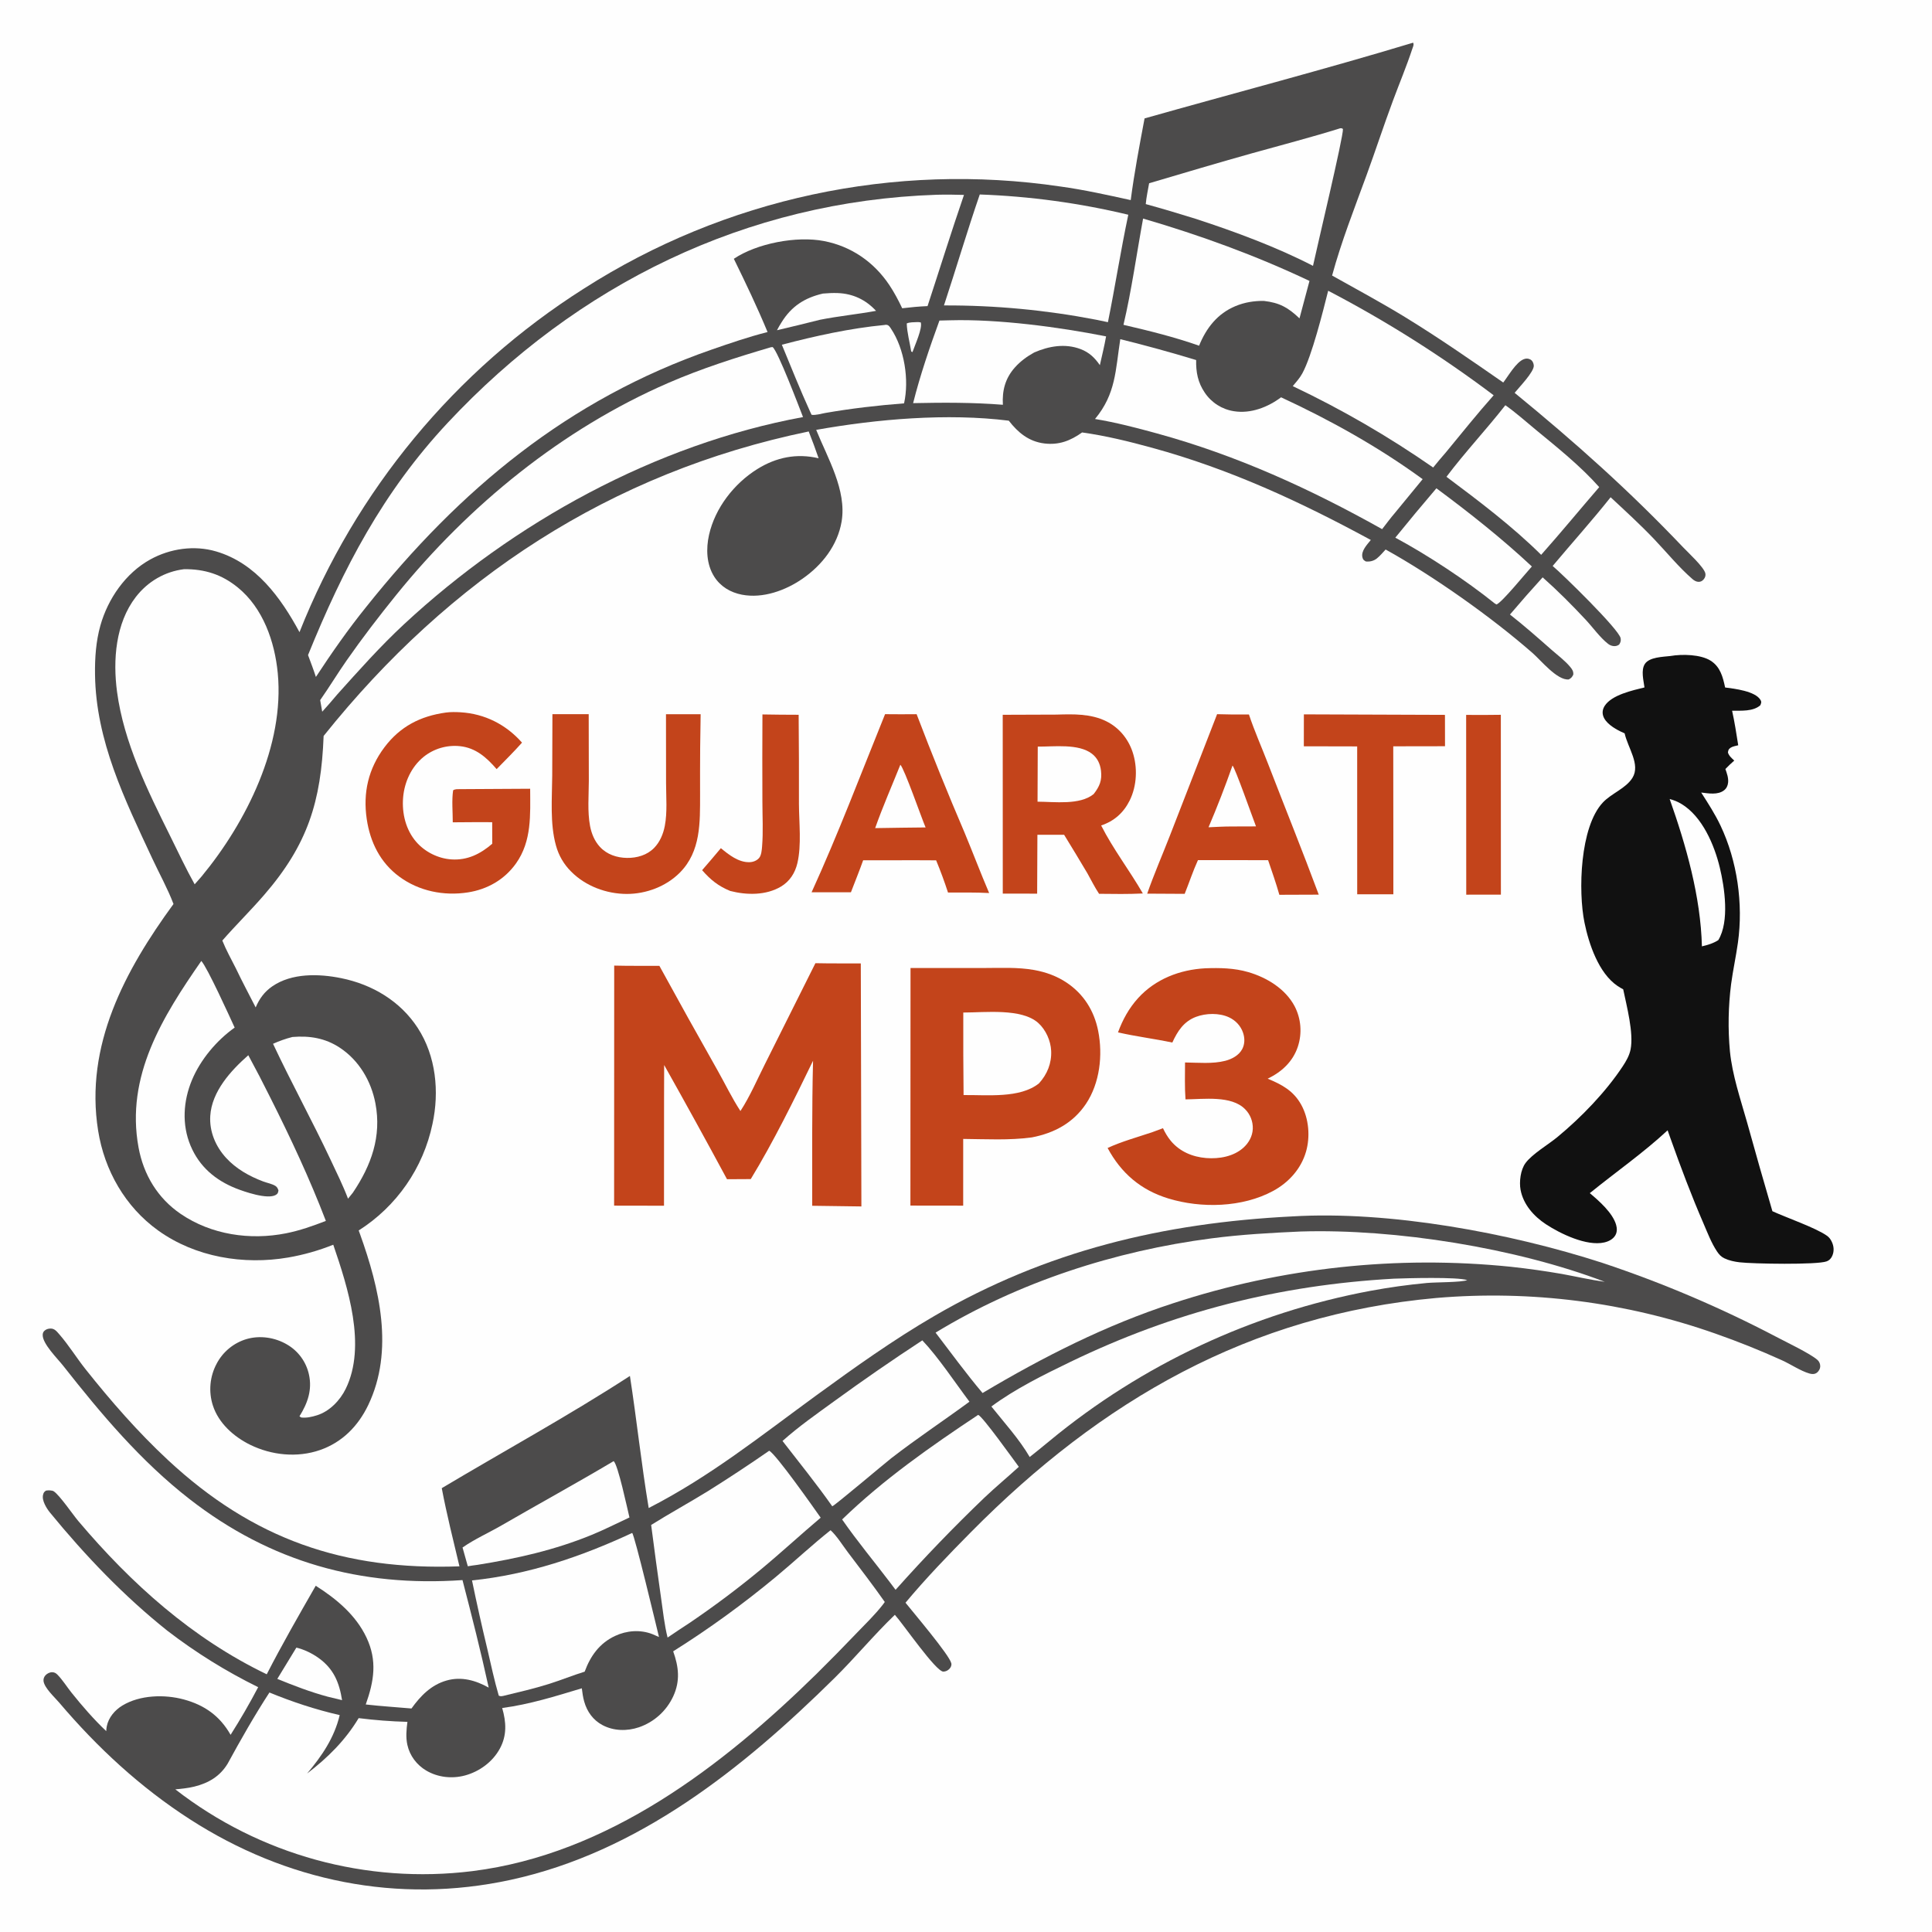
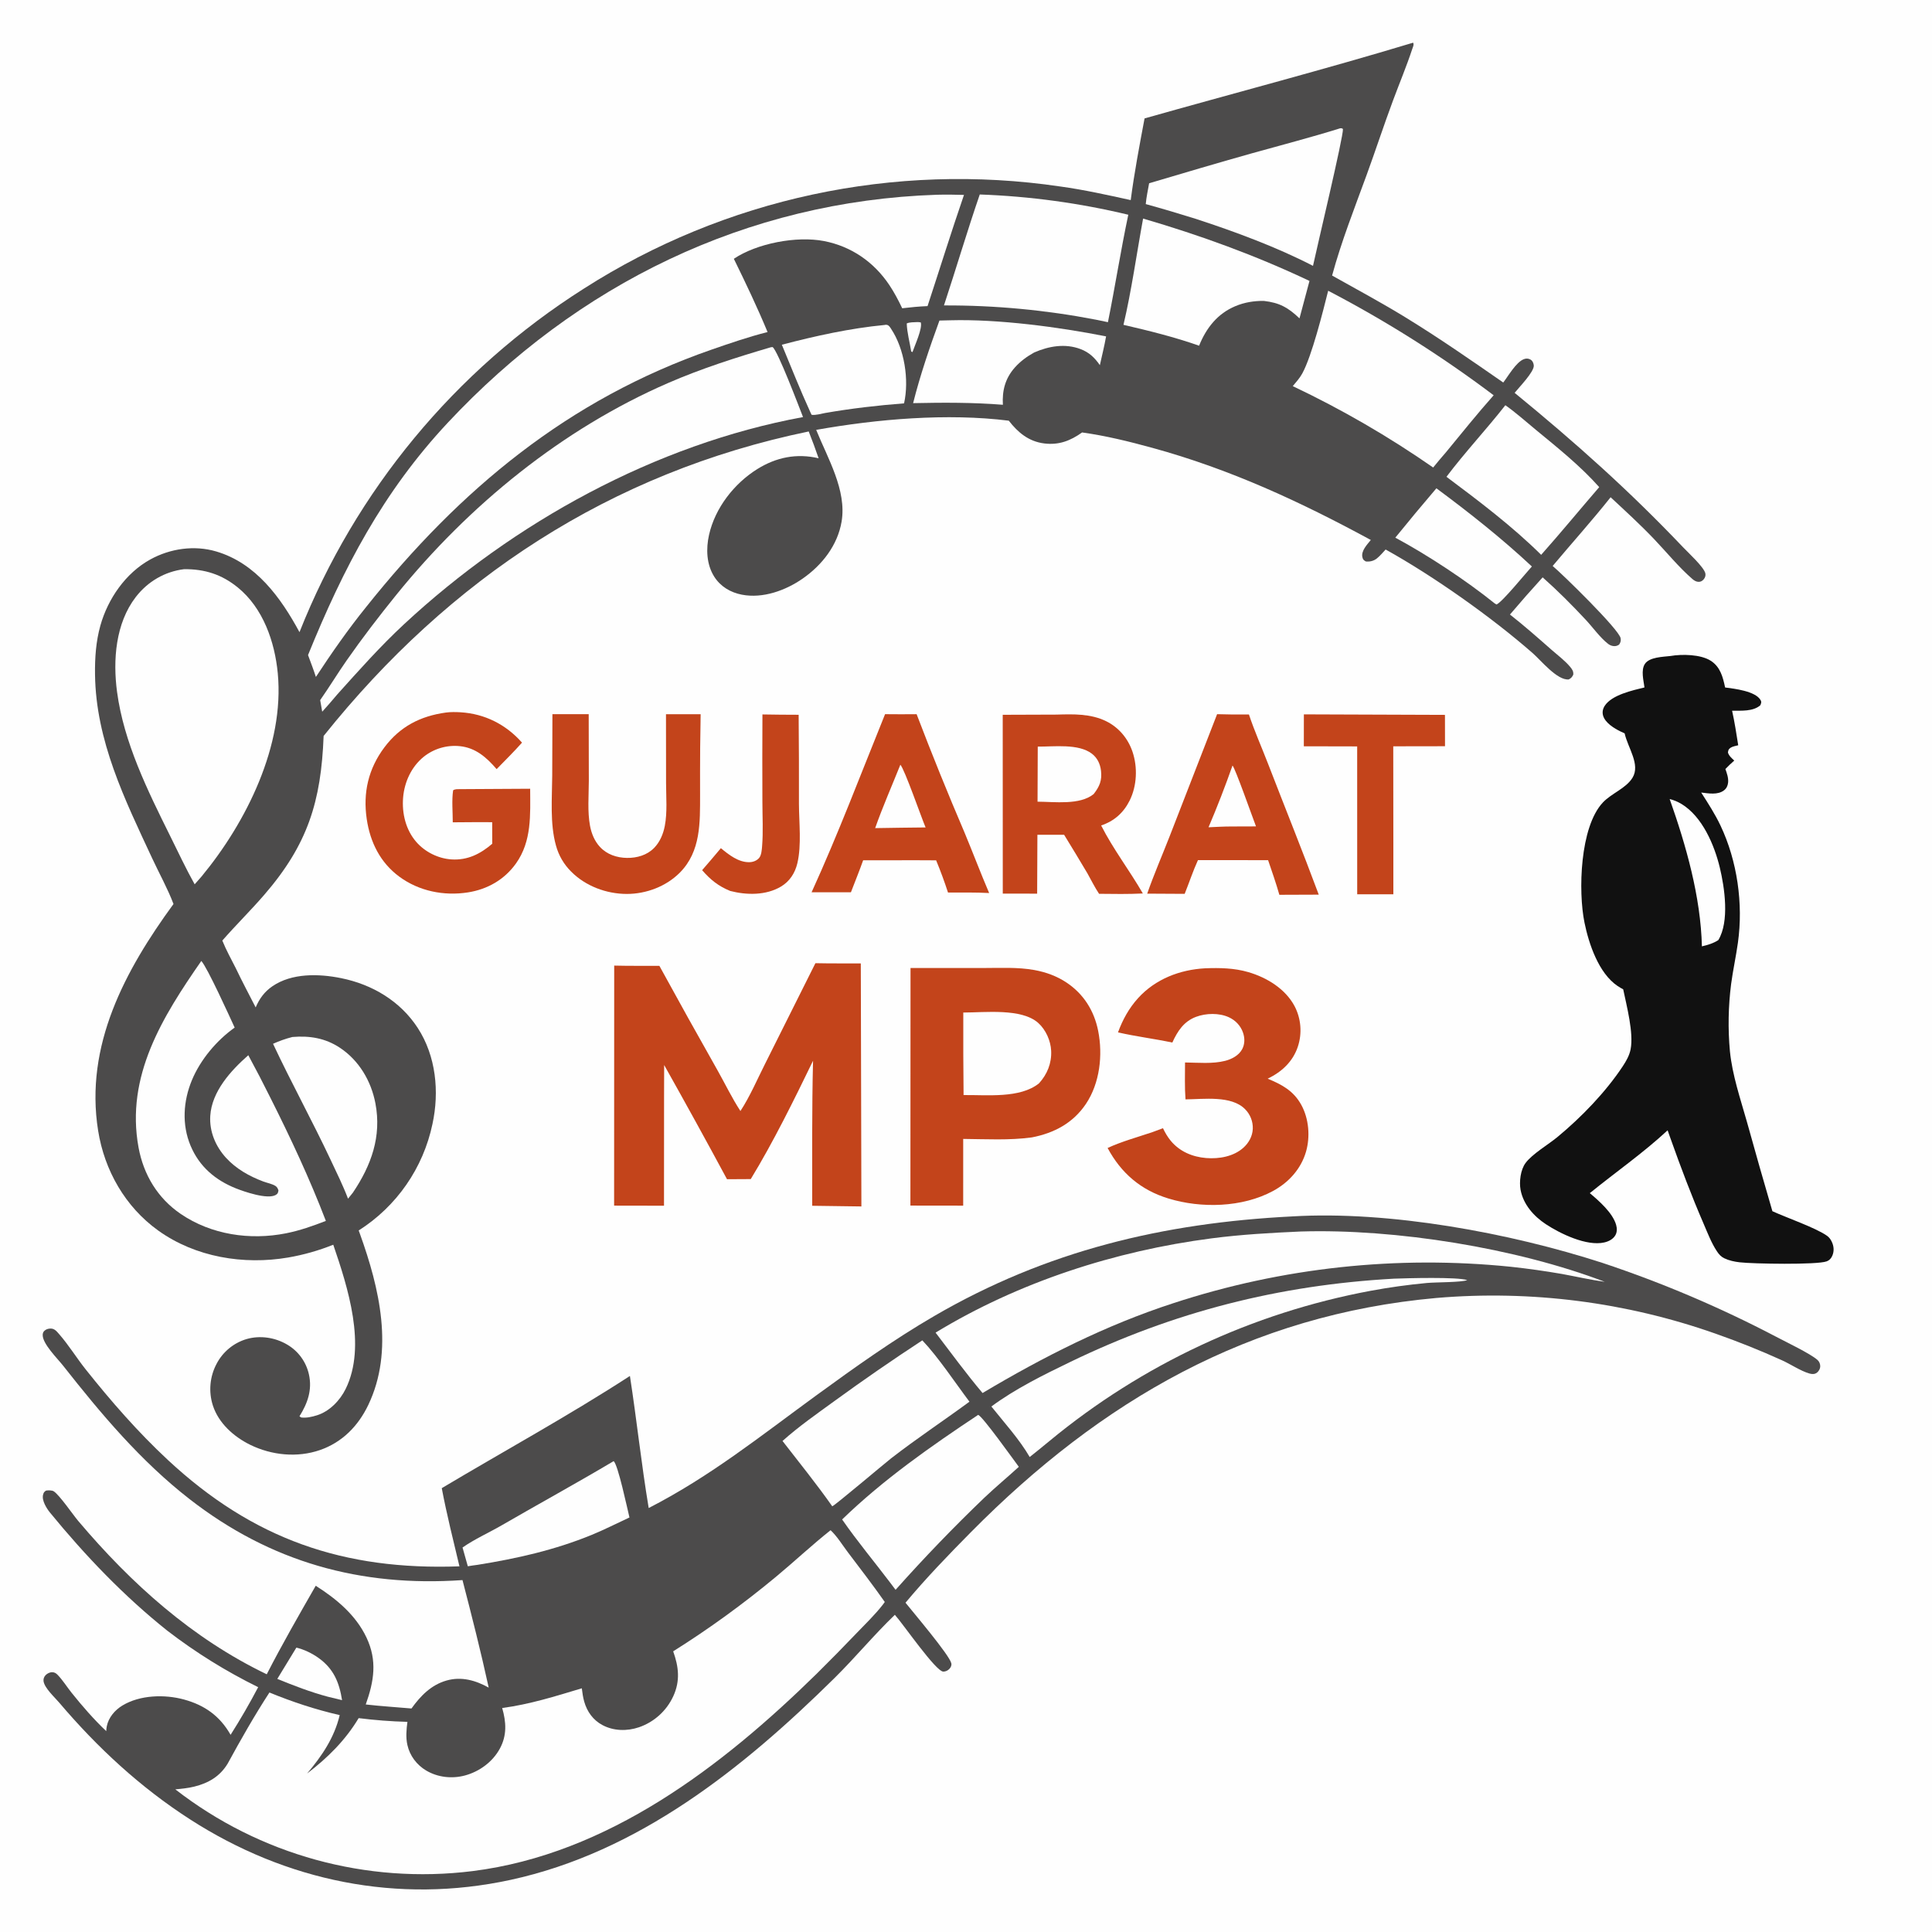
<svg xmlns="http://www.w3.org/2000/svg" style="display: block;" viewBox="0 0 2048 2048" width="1024" height="1024">
  <path transform="translate(0,0)" fill="rgb(254,254,254)" d="M 0 0 L 2048 0 L 2048 2048 L 0 2048 L 0 0 z" />
  <path transform="translate(0,0)" fill="rgb(76,75,75)" d="M 1497.96 45.248 C 1499.14 47.324 1497.72 49.884 1496.99 52.101 C 1490.96 70.361 1483.4 88.399 1476.69 106.432 C 1466.89 132.75 1458.19 159.458 1448.55 185.835 C 1435.73 220.911 1421.89 256.027 1412.08 292.092 C 1438.11 306.694 1464.46 320.856 1489.91 336.457 C 1525.38 358.205 1559.35 381.773 1593.51 405.485 C 1598.94 398.485 1607.02 383.966 1615.32 380.746 C 1617.77 379.798 1619.96 379.865 1622.31 381.117 C 1624.53 382.3 1625.72 385.088 1625.88 387.463 C 1626.33 394.192 1610.05 410.803 1605.57 416.432 C 1670.13 469.248 1726.74 519.783 1784.31 580.293 C 1789.57 585.829 1806.07 600.988 1807.72 607.667 C 1808.27 609.893 1807.55 612.226 1806.08 614.002 C 1804.56 615.829 1802.91 616.825 1800.48 616.782 C 1798.09 616.739 1795.84 615.373 1794.09 613.854 C 1779.61 601.308 1766.57 585.246 1753.3 571.344 C 1738.61 555.947 1722.89 541.609 1707.33 527.103 C 1687.6 551.944 1666.28 575.642 1645.89 599.959 C 1656.22 608.586 1716.33 667.232 1717.94 676.565 C 1718.41 679.295 1717.86 681.015 1716.34 683.303 C 1714.61 684.359 1713.65 684.832 1711.57 684.918 C 1709.15 685.019 1706.59 684.033 1704.7 682.562 C 1696.06 675.834 1688.45 665.019 1680.91 656.94 C 1666.4 641.404 1651.19 626.115 1635.28 612.02 C 1623.49 624.953 1611.94 638.093 1600.62 651.435 C 1615.86 663.367 1630.45 676.281 1644.98 689.061 C 1651.42 694.718 1659.17 700.486 1664.59 707.094 C 1666.73 709.702 1668.08 711.757 1667.72 715.234 C 1666.36 717.85 1665.6 718.807 1662.99 720.221 C 1650.76 721.515 1633.6 700.115 1624.51 692.174 C 1580.86 654.008 1519.5 610.633 1468.83 582.504 C 1465.89 585.669 1462.91 589.267 1459.54 591.968 C 1456.19 594.654 1451.97 595.649 1447.79 595.154 C 1445.61 593.756 1444.85 593.444 1444.21 590.747 C 1442.59 583.929 1449.32 577.187 1453.12 572.392 C 1378.15 531.723 1304 497.333 1221.37 474.696 C 1196.79 467.963 1172.32 461.931 1147.07 458.413 C 1134.72 467.219 1122.52 471.963 1107.04 470.079 C 1090.52 468.068 1079.13 458.529 1069.36 445.94 C 1004.08 437.784 929.774 444.195 865.197 455.685 C 877.366 485.792 897.668 519.613 892.151 552.793 C 887.962 577.98 871.433 599.062 850.813 613.379 C 832.707 625.951 808.653 634.668 786.446 630.391 C 774.382 628.067 763.806 621.812 757.141 611.328 C 748.81 598.224 748.304 581.677 751.624 566.919 C 758.012 538.518 778.137 512.622 802.636 497.32 C 822.92 484.65 844.531 480.347 867.771 485.778 C 864.483 476.229 860.982 466.755 857.271 457.362 C 646.89 500.889 476.41 613.391 343.056 780.146 C 340.384 849.683 326.257 895.296 279.787 948.926 C 265.546 965.362 250.01 980.646 235.672 997.024 C 239.684 1007.08 245.162 1016.8 250.017 1026.49 C 256.679 1040.44 263.971 1054.14 271.024 1067.9 C 274.895 1058.72 280.316 1051.3 288.585 1045.59 C 309.293 1031.29 338.108 1032.11 361.702 1036.9 C 394.654 1043.58 424.287 1061.16 442.826 1089.67 C 462.183 1119.44 465.874 1157.27 458.429 1191.49 C 448.663 1238.12 420.46 1278.81 380.232 1304.33 L 381.591 1308.08 C 402.21 1365.4 418.01 1431.62 390.384 1489.33 C 379.713 1511.63 362.772 1528.96 339.132 1537.13 C 315.061 1545.45 287.84 1542.67 265.146 1531.51 C 247.84 1523 231.752 1508.69 225.67 1489.92 C 220.926 1475.21 222.362 1459.2 229.65 1445.57 C 236.281 1432.93 247.741 1423.51 261.424 1419.45 C 275.7 1415.33 291.543 1417.74 304.298 1425.24 C 316.102 1432.09 324.501 1443.56 327.46 1456.88 C 331.146 1473.34 326.054 1487.57 317.458 1501.32 L 319.183 1502.57 C 324.805 1503.29 330.71 1501.94 336.077 1500.25 C 349.362 1496.07 360.446 1484.52 366.462 1472.24 C 388.8 1426.68 368.731 1364.66 353.274 1319.46 C 337.865 1325.64 321.848 1330.19 305.488 1333.01 C 258.319 1341.1 207.044 1332.68 167.647 1304.37 C 132.744 1279.29 110.733 1240.68 104.015 1198.53 C 89.592 1108.05 132.658 1028.46 183.917 958.275 C 177.669 941.824 168.794 925.888 161.347 909.903 C 132.265 847.475 101.685 785.508 100.731 715.072 C 100.494 697.612 101.673 679.955 106.419 663.074 C 114.403 634.674 133.181 607.467 159.316 593.055 C 180.427 581.413 205.994 577.711 229.218 584.574 C 271.283 597.005 297.583 633.35 317.473 670.107 C 376.916 520.002 482.363 392.574 618.693 306.093 C 768.53 210.206 947.975 171.705 1123.96 197.685 C 1149.12 201.152 1173.82 206.67 1198.61 212.11 C 1202.37 183.29 1207.9 154.09 1213.29 125.52 C 1308.08 98.702 1403.69 73.739 1497.96 45.248 z" />
  <path transform="translate(0,0)" fill="rgb(254,254,254)" d="M 992.992 206.447 C 1002.65 206.203 1012.21 206.307 1021.86 206.609 C 1008.41 245.699 996.129 285.209 983.235 324.486 C 974.202 324.858 965.342 325.703 956.368 326.772 C 952.321 318.261 947.91 309.896 942.662 302.055 C 926.384 277.737 902.421 261.145 873.555 255.545 C 844.508 249.909 802.396 257.896 777.897 274.34 C 790.399 299.84 802.775 325.743 813.648 351.98 C 793.764 356.985 773.826 363.838 754.453 370.557 C 602.21 423.36 487.566 518.787 388.14 643.43 C 368.921 667.224 351.64 692.023 334.865 717.588 C 332.342 709.778 329.353 702.097 326.52 694.394 C 364.038 602.081 405.933 521.637 474.614 448.155 C 611.764 301.417 791.203 213.188 992.992 206.447 z" />
  <path transform="translate(0,0)" fill="rgb(254,254,254)" d="M 195.111 603.363 C 216.927 603.141 235.105 608.9 252.152 622.81 C 278.913 644.645 291.256 680.196 294.448 713.648 C 301.737 790.038 261.296 871.444 213.712 929.048 L 206.353 937.416 C 196.998 920.737 188.8 903.127 180.294 885.988 C 156.494 838.036 131.253 787.101 124.074 733.385 C 119.576 699.734 122.451 660.645 144 632.782 C 156.606 616.482 174.681 605.866 195.111 603.363 z" />
  <path transform="translate(0,0)" fill="rgb(254,254,254)" d="M 817.058 368.122 L 818.968 367.896 C 824.474 371.701 847.266 431.989 851.243 442.1 C 694.544 471.035 544.698 553.682 428.504 661.515 C 403.258 684.944 380.333 710.734 357.336 736.332 C 352.21 742.482 346.95 748.518 341.559 754.436 L 339.403 742.146 C 349.052 728.391 357.772 713.966 367.392 700.174 C 383.957 676.423 401.896 653.056 420.108 630.548 C 496.972 535.554 595.955 454.741 708.444 405.911 C 743.814 390.557 780.125 378.988 817.058 368.122 z" />
  <path transform="translate(0,0)" fill="rgb(254,254,254)" d="M 213.399 1018.65 C 219.886 1025.72 243.189 1077.2 248.756 1089.29 C 229.624 1102.88 212.545 1123.17 203.482 1144.89 C 194.226 1167.06 192.607 1192.08 201.999 1214.48 C 211.245 1236.54 228.167 1250.98 250.087 1259.72 C 258.856 1263.21 283.667 1271.85 292.41 1266.64 C 294.644 1265.3 294.696 1264.25 295.178 1261.93 C 294.552 1260.01 293.841 1258.35 292.068 1257.2 C 288.517 1254.9 283.145 1253.96 279.147 1252.46 C 264.374 1246.92 250.198 1239.01 239.494 1227.22 C 228.505 1215.13 221.89 1199.48 222.884 1182.98 C 224.45 1156.97 244.731 1134.86 263.206 1118.57 C 271.288 1133.44 279.086 1148.46 286.595 1163.62 C 308.124 1206.43 328.274 1249.44 345.432 1294.21 C 331.586 1299.58 317.693 1304.49 303.085 1307.38 C 265.04 1314.91 224.014 1308.91 191.567 1286.81 C 167.133 1270.17 152.16 1245.24 146.859 1216.36 C 132.963 1140.65 172.424 1077.67 213.399 1018.65 z" />
-   <path transform="translate(0,0)" fill="rgb(254,254,254)" d="M 1187.55 359.538 C 1214.55 366.199 1241.37 373.578 1267.97 381.668 C 1267.69 394.455 1269.79 405.508 1277.11 416.244 C 1284.22 426.856 1295.46 433.992 1308.09 435.911 C 1325.76 438.749 1344.03 431.657 1357.99 421.158 C 1410.1 445.288 1461.66 474.028 1508.07 507.943 L 1478.98 543.355 C 1474.12 548.966 1469.69 555.069 1465.1 560.915 C 1388.81 518.157 1311.06 482.681 1226.55 459.484 C 1204.87 453.533 1182.96 447.811 1160.76 444.146 C 1182.95 417.432 1182.4 392.604 1187.55 359.538 z" />
  <path transform="translate(0,0)" fill="rgb(254,254,254)" d="M 1038.59 206.157 C 1091.66 208.051 1144.4 215.244 1196.04 227.629 C 1188.03 265.413 1182.11 303.662 1174.45 341.526 L 1161.79 338.897 C 1108.69 328.63 1054.72 323.563 1000.64 323.767 C 1013.55 284.644 1025.19 245.134 1038.59 206.157 z" />
  <path transform="translate(0,0)" fill="rgb(254,254,254)" d="M 1407.92 308.204 C 1469.34 340.252 1528.01 377.311 1583.34 419.005 C 1565.85 438.669 1549.37 459.283 1532.64 479.596 C 1528.01 484.802 1523.63 490.203 1519.21 495.582 C 1472.05 462.787 1422.27 433.933 1370.38 409.315 C 1373.97 405.036 1377.81 400.759 1380.5 395.832 C 1390.66 377.255 1402.37 330.268 1407.92 308.204 z" />
  <path transform="translate(0,0)" fill="rgb(254,254,254)" d="M 1420.66 135.989 C 1422.64 135.917 1421.66 135.722 1423.58 136.698 C 1424.32 143.939 1395.58 264.029 1391.83 281.817 C 1353.14 261.822 1309.08 245.564 1267.76 232.052 C 1250.07 226.53 1232.42 221.266 1214.55 216.341 C 1215.18 208.988 1216.86 201.537 1218.12 194.256 C 1254.21 183.587 1290.33 172.821 1326.57 162.654 C 1357.93 153.854 1389.57 145.708 1420.66 135.989 z" />
  <path transform="translate(0,0)" fill="rgb(254,254,254)" d="M 1211.73 231.684 C 1272.68 249.54 1330.66 270.609 1388.11 297.792 C 1384.5 311.003 1380.97 324.235 1377.51 337.487 C 1365.41 325.957 1356.42 320.9 1339.62 318.971 C 1329.22 318.901 1319.3 320.472 1309.66 324.487 C 1290.54 332.453 1278.69 347.685 1271.08 366.472 C 1245.07 357.287 1217.77 350.56 1190.92 344.335 C 1199.28 309.194 1205.09 267.695 1211.73 231.684 z" />
  <path transform="translate(0,0)" fill="rgb(254,254,254)" d="M 1595.74 429.556 C 1606.93 437.422 1617.46 446.889 1628.03 455.593 C 1651.02 474.521 1675.44 494.059 1695.24 516.379 C 1674.65 540.228 1654.63 564.599 1633.7 588.141 C 1603.14 557.904 1567.71 531.133 1533.31 505.422 C 1553.06 479.233 1575.56 455.342 1595.74 429.556 z" />
  <path transform="translate(0,0)" fill="rgb(254,254,254)" d="M 1007.48 339.517 C 1058.12 338.109 1122.87 346.71 1172.5 356.59 C 1170.68 366.804 1168.16 376.945 1165.9 387.073 C 1160.45 379.213 1154.63 373.563 1145.52 370.084 C 1129.18 363.843 1111.8 366.851 1096.27 373.654 C 1088.67 377.835 1081.57 383.047 1075.79 389.556 C 1065.54 401.101 1062.23 413.968 1063.1 429.074 C 1031.35 426.547 999.774 426.66 967.946 427.344 C 975.296 398.046 985.517 368.148 995.841 339.799 L 1007.48 339.517 z" />
  <path transform="translate(0,0)" fill="rgb(254,254,254)" d="M 309.951 1099.25 C 328.148 1097.73 344.771 1100.39 360.233 1110.62 C 380.571 1124.06 393.428 1145.88 397.951 1169.57 C 404.669 1204.76 393.541 1235.34 374.088 1264.25 L 368.922 1270.65 C 363.55 1256.54 356.806 1242.94 350.388 1229.29 C 330.931 1187.91 308.832 1147.86 289.432 1106.46 C 296.142 1103.44 302.823 1101.06 309.951 1099.25 z" />
  <path transform="translate(0,0)" fill="rgb(254,254,254)" d="M 937.75 344.476 C 939.39 344.192 938.748 344.156 940.362 344.447 C 942.254 344.788 943.465 346.875 944.502 348.429 C 958.801 369.846 963.891 402.73 958.349 427.571 C 930.165 429.757 902.566 432.94 874.706 437.784 C 870.469 438.521 864.539 440.402 860.307 439.697 L 859.097 437.146 C 848.327 413.558 838.689 389.393 828.795 365.427 C 864.29 356.102 901.168 347.967 937.75 344.476 z" />
  <path transform="translate(0,0)" fill="rgb(254,254,254)" d="M 1522.64 517.61 C 1557.74 543.627 1591.89 570.624 1623.84 600.486 C 1617.44 607.481 1592.18 638.576 1586.38 640.769 L 1584.51 639.694 C 1553.98 615.159 1513.67 588.568 1479.09 569.936 C 1493.38 552.306 1507.9 534.862 1522.64 517.61 z" />
-   <path transform="translate(0,0)" fill="rgb(254,254,254)" d="M 872.312 311.19 C 877.448 310.756 882.838 310.459 887.987 310.657 C 904.178 311.28 917.692 317.693 928.646 329.516 C 908.909 333.149 888.934 335.053 869.207 338.97 C 854.046 342.808 838.851 346.506 823.622 350.064 C 825.075 347.198 826.757 344.42 828.451 341.689 C 839.034 324.622 852.944 315.691 872.312 311.19 z" />
  <path transform="translate(0,0)" fill="rgb(254,254,254)" d="M 971.732 341.453 C 973.36 341.375 974.445 341.479 976.023 341.753 C 978.157 347.847 969.667 366.215 967.256 373.263 L 965.895 372.52 C 964.376 362.78 961.502 352.695 961.182 342.869 C 964.198 341.445 968.396 341.654 971.732 341.453 z" />
  <path transform="translate(0,0)" fill="rgb(76,75,75)" d="M 1369.91 1289.44 C 1472.87 1283.29 1600.53 1306.93 1698.53 1338.67 C 1762.03 1359.79 1823.71 1386.03 1882.97 1417.12 C 1893.15 1422.52 1919.02 1434.86 1926.53 1441.54 C 1928.03 1442.88 1928.98 1444.58 1929.37 1446.57 C 1929.9 1449.25 1929.14 1451.62 1927.44 1453.69 C 1924.82 1456.89 1921.56 1456.97 1917.83 1455.9 C 1908.75 1453.3 1897.83 1445.91 1888.79 1441.88 C 1865.79 1431.46 1842.34 1422.06 1818.5 1413.71 C 1723.73 1380.29 1622.94 1367.4 1522.81 1375.88 C 1324.75 1393.6 1167.33 1484.53 1029.27 1624.11 C 1005.38 1648.26 981.644 1672.86 959.872 1698.95 C 967.986 1709.15 1006.22 1754.11 1008.41 1763.09 C 1008.95 1765.29 1007.95 1767.45 1006.43 1769.05 C 1004.75 1770.83 1002.49 1771.93 1000.03 1771.98 C 992.125 1772.14 957.228 1721.27 948.583 1711.77 C 926.286 1733.2 906.544 1757.16 884.518 1778.9 C 787.834 1874.32 676.739 1963.42 541 1992.79 C 421.807 2018.58 303.35 1994.3 201.195 1928.43 C 148.524 1894.47 103.166 1852.44 62.693 1804.77 C 57.798 1799 47.034 1789.28 46.143 1781.99 C 45.857 1779.65 46.737 1777.4 48.363 1775.71 C 50.108 1773.9 52.968 1772.48 55.533 1772.62 C 57.935 1772.75 59.409 1773.7 61.013 1775.34 C 66.466 1780.93 70.956 1788.22 75.865 1794.35 C 87.191 1808.5 99.449 1822.62 112.611 1835.07 C 112.718 1833.38 112.848 1831.68 113.174 1830.02 C 115.019 1820.64 121.726 1812.78 129.752 1807.92 C 148.323 1796.68 174.447 1795.95 194.927 1801.52 C 216.986 1807.51 233.179 1819.13 244.444 1838.98 C 254.878 1822.55 264.631 1805.7 273.679 1788.47 C 239.704 1771.78 207.475 1751.75 177.467 1728.68 C 131.395 1691.98 90.235 1648.91 52.973 1603.37 C 49.432 1599.05 44.135 1590.58 45.634 1584.6 C 46.269 1582.07 46.76 1581.52 48.745 1580.1 C 50.846 1579.72 55.151 1579.62 57.067 1580.91 C 63.339 1585.13 77.247 1605.56 83.082 1612.46 C 139.312 1678.94 203.82 1736.84 282.76 1774.81 C 299.049 1743.04 316.939 1711.95 334.688 1680.97 C 356.574 1694.82 377.247 1712.02 388.514 1735.92 C 400.103 1760.5 396.471 1782.13 387.711 1806.81 C 403.798 1808.65 420.044 1809.65 436.179 1811.07 C 445.786 1797.69 457.021 1786.09 473.362 1781.42 C 489.147 1776.92 504.234 1781.25 518.048 1788.94 C 509.75 1750.89 500.048 1712.66 490.26 1674.96 C 382.229 1682.43 286.919 1655.94 201.022 1589.16 C 149.195 1548.87 107.211 1498.9 66.848 1447.6 C 60.981 1440.14 45.148 1424.62 45.263 1415.17 C 45.283 1413.48 45.711 1412 46.924 1410.84 C 48.741 1409.1 50.931 1408.39 53.424 1408.32 C 57.727 1408.2 60.044 1411.2 62.691 1414.23 C 72.852 1425.84 81.192 1439.5 90.833 1451.61 C 117.694 1485.37 146.275 1518.15 177.883 1547.56 C 268.341 1631.74 364.373 1664.81 487.032 1660.38 C 480.485 1632.87 473.551 1605.31 468.288 1577.52 C 534.641 1537.94 602.924 1500.63 667.741 1458.57 C 674.946 1505.14 679.879 1552.06 687.644 1598.57 C 752.891 1565.16 806.872 1521.75 865.662 1478.91 C 905.987 1449.53 947.057 1420.23 990.211 1395.12 C 1109.44 1325.73 1232.96 1296.37 1369.91 1289.44 z" />
  <path transform="translate(0,0)" fill="rgb(254,254,254)" d="M 880.442 1622.1 C 887.169 1628.25 893.15 1638.01 898.683 1645.34 C 911.89 1662.83 925.329 1680.21 937.913 1698.17 C 937.18 1699.27 936.399 1700.33 935.572 1701.36 C 927.35 1711.81 917.563 1721.31 908.337 1730.87 C 894.297 1745.56 880.053 1760.05 865.609 1774.34 C 765.457 1872.6 644.301 1965.43 500.947 1983.44 C 388.583 1997.46 275.251 1966.29 185.853 1896.79 C 192.598 1896.17 199.394 1895.5 205.979 1893.87 C 220.986 1890.13 233.057 1883.13 241.294 1869.6 C 255.239 1844.04 269.744 1818.53 285.611 1794.12 C 310.052 1804.16 334.362 1812.16 360.095 1818.09 C 354.386 1842.09 341.244 1861.36 325.525 1880.02 C 347.299 1863.39 365.982 1844.93 380.193 1821.29 C 397.349 1823.45 414.601 1824.77 431.886 1825.24 C 430.796 1833.35 430.043 1841.63 431.841 1849.7 C 434.402 1861.19 441.729 1870.87 451.82 1876.86 C 464.038 1884.11 479.058 1885.74 492.708 1882.12 C 508.108 1878.03 522.153 1867.75 529.826 1853.67 C 537.519 1839.55 536.648 1825.45 532.337 1810.57 C 561.766 1806.63 588.477 1798.16 616.751 1789.67 C 617.314 1794.39 618.011 1799.29 619.317 1803.86 C 622.342 1814.48 628.756 1823.4 638.587 1828.64 C 650.494 1834.99 664.703 1835.25 677.33 1830.97 C 693.419 1825.44 706.549 1813.57 713.677 1798.12 C 721.221 1781.83 719.455 1766.78 713.601 1750.47 C 751.834 1726.44 787.573 1700.45 822.341 1671.64 C 841.922 1655.42 860.53 1637.88 880.442 1622.1 z" />
  <path transform="translate(0,0)" fill="rgb(254,254,254)" d="M 1378.94 1305.44 C 1479.41 1302.38 1607.45 1322.99 1701.15 1358.78 C 1685.93 1356.72 1670.74 1353.18 1655.62 1350.43 C 1637.73 1347.33 1619.75 1344.8 1601.7 1342.84 C 1480.99 1330.49 1359.03 1343.64 1243.73 1381.45 C 1172.28 1404.68 1105.91 1438.33 1041.55 1476.66 C 1024.13 1456.07 1008.15 1434.05 991.744 1412.64 C 1079.86 1358.99 1182.24 1325.97 1284.28 1312.71 C 1315.73 1308.62 1347.28 1306.84 1378.94 1305.44 z" />
-   <path transform="translate(0,0)" fill="rgb(254,254,254)" d="M 670.128 1624.99 C 672.723 1627.29 695.918 1724.46 698.557 1735.31 C 696.249 1734.22 693.91 1733.2 691.543 1732.25 C 678.759 1727.25 664.286 1728.39 651.982 1734.17 C 635.48 1741.92 625.938 1755.31 619.776 1772.02 C 607.052 1775.95 594.649 1781.04 581.922 1785.05 C 566.014 1790.06 549.671 1793.79 533.47 1797.73 C 531.197 1798.08 530.948 1798.37 528.714 1797.46 C 523.915 1781.11 520.404 1764.29 516.518 1747.7 C 510.731 1723.66 505.339 1699.52 500.346 1675.31 C 560.293 1669.09 615.791 1650.27 670.128 1624.99 z" />
-   <path transform="translate(0,0)" fill="rgb(254,254,254)" d="M 815.374 1537.86 C 822.262 1540.97 863.435 1599.51 869.958 1608.81 C 848.497 1626.94 827.877 1646.03 806.225 1663.95 C 782.056 1683.94 756.944 1702.76 730.975 1720.35 C 723.148 1725.44 715.377 1730.62 707.664 1735.88 C 704.266 1722.37 702.801 1708.06 700.805 1694.28 C 697.112 1668.39 693.595 1642.46 690.253 1616.52 C 709.983 1604.18 730.42 1592.98 750.249 1580.79 C 772.289 1566.99 794.004 1552.68 815.374 1537.86 z" />
  <path transform="translate(0,0)" fill="rgb(254,254,254)" d="M 1477.68 1355.44 C 1490.91 1354.94 1545.1 1353.42 1555.34 1357 C 1548.58 1359.46 1522.26 1359.1 1512.5 1360.02 C 1492.5 1361.89 1472.6 1364.66 1452.85 1368.32 C 1327.8 1391.62 1210.73 1446.35 1112.66 1527.37 C 1105.67 1533.15 1098.63 1538.86 1091.53 1544.5 C 1080.48 1525.54 1064.58 1508.11 1050.9 1490.95 C 1075.96 1472.35 1106.28 1457.37 1134.31 1443.82 C 1244.45 1390.57 1355.6 1362.24 1477.68 1355.44 z" />
  <path transform="translate(0,0)" fill="rgb(254,254,254)" d="M 977.705 1420.84 C 994.441 1438.41 1012.54 1465.74 1027.66 1485.85 C 1000.12 1506.1 971.675 1524.91 944.617 1545.9 C 938.23 1550.85 884.683 1596.17 882.214 1596.73 C 865.583 1573.05 847.204 1550.37 829.497 1527.48 C 846.683 1512.11 865.917 1498.69 884.56 1485.15 C 915.069 1462.94 946.127 1441.5 977.705 1420.84 z" />
  <path transform="translate(0,0)" fill="rgb(254,254,254)" d="M 1036.91 1499.81 C 1041.78 1501.62 1074.15 1547.09 1080 1554.89 C 1068.01 1565.87 1055.49 1576.21 1043.69 1587.41 C 1010.96 1618.78 979.492 1651.43 949.35 1685.28 L 943.954 1678.1 C 926.904 1655.58 908.797 1633.94 892.684 1610.69 C 936.286 1568.45 986.501 1533.29 1036.91 1499.81 z" />
  <path transform="translate(0,0)" fill="rgb(254,254,254)" d="M 650.45 1548.89 C 654.985 1551.95 665.056 1599.71 667.258 1608.58 C 653.859 1614.78 640.725 1621.52 627.053 1627.11 C 588.028 1643.09 547.775 1652.15 506.233 1658.79 C 502.791 1659.13 499.326 1659.8 495.901 1660.31 L 490.31 1640.42 C 503.105 1631.48 518.276 1624.74 531.844 1616.88 C 571.271 1594.05 611.294 1572.16 650.45 1548.89 z" />
  <path transform="translate(0,0)" fill="rgb(254,254,254)" d="M 314.151 1746.56 C 322.334 1748.45 330.943 1752.66 337.759 1757.56 C 353.737 1769.04 359.636 1783.49 362.601 1802.23 L 347.257 1798.52 C 328.923 1793.59 311.502 1786.86 293.953 1779.69 L 314.151 1746.56 z" />
  <path transform="translate(0,0)" fill="rgb(17,17,17)" d="M 1770.69 695.39 C 1783.14 693.242 1802.75 693.62 1813.39 700.383 C 1823.62 706.891 1826.35 717.666 1828.69 728.759 C 1838.61 730.037 1860.61 732.609 1866.16 741.923 C 1867.56 744.281 1866.88 745.32 1866.01 747.617 C 1858.34 754.375 1845.67 753.281 1836.1 753.399 C 1838.79 765.517 1840.65 777.756 1842.59 790.009 C 1840.25 790.595 1836.51 791.253 1834.53 792.622 C 1832.18 794.249 1832.14 795.066 1831.67 797.679 C 1832.8 801.369 1835.69 803.646 1838.38 806.259 C 1835.05 809.071 1832.04 812.079 1829 815.193 C 1830.59 819.807 1832.36 824.521 1831.87 829.493 C 1831.55 832.771 1830.21 835.719 1827.56 837.768 C 1820.89 842.924 1811.04 841.024 1803.34 840.126 C 1810.6 851.464 1817.97 862.862 1823.76 875.042 C 1841.63 912.67 1848.03 958.105 1842.27 999.286 C 1840.22 1013.93 1837.02 1028.42 1835.06 1043.08 C 1832.04 1066.74 1831.61 1090.65 1833.79 1114.4 C 1836.34 1139.84 1844.97 1165.01 1851.92 1189.57 C 1860.65 1221.09 1869.62 1252.55 1878.82 1283.93 C 1893.92 1290.85 1924.98 1301.59 1936.74 1310 C 1938.99 1311.6 1940.53 1313.73 1941.71 1316.21 C 1943.98 1320.94 1944.43 1326.05 1942.41 1330.94 C 1941.2 1333.86 1939.28 1335.97 1936.29 1337.1 C 1926.3 1340.91 1857.86 1339.74 1844.06 1338.09 C 1838.57 1337.44 1832.88 1336.25 1827.88 1333.85 C 1824.27 1332.12 1822.2 1329.73 1819.99 1326.41 C 1814.05 1317.46 1810.01 1306.69 1805.75 1296.86 C 1793.04 1267.55 1781.66 1237.31 1770.95 1207.21 L 1767.74 1198.17 C 1741.98 1222.14 1712.55 1242.6 1685.25 1264.78 C 1695.05 1272.99 1709.55 1285.73 1713.16 1298.39 C 1714.22 1302.1 1714.29 1306.16 1712.26 1309.57 C 1709.8 1313.69 1705.19 1315.98 1700.66 1317.03 C 1681.97 1321.36 1653.95 1307.75 1638.71 1297.73 C 1625.84 1289.26 1614.77 1276.8 1611.86 1261.23 C 1610.28 1252.75 1611.84 1240 1617.12 1232.87 C 1624.27 1223.2 1641.34 1213.24 1650.94 1205.3 C 1676.34 1184.28 1701.95 1157.84 1720.17 1130.32 C 1723.81 1124.82 1727.24 1118.85 1728.51 1112.31 C 1731.9 1094.86 1724.35 1066.54 1720.67 1048.74 C 1718.63 1047.64 1716.63 1046.48 1714.71 1045.19 C 1694.59 1031.67 1684.21 1000.47 1679.62 977.995 C 1672.87 944.987 1674.65 876.573 1699.17 850.603 C 1708.36 840.858 1723.49 835.832 1730.49 824.491 C 1739.17 810.426 1725.54 792.687 1722.18 777.373 C 1720.75 776.769 1719.34 776.126 1717.95 775.443 C 1711.09 772.105 1701.58 766.312 1699.34 758.589 C 1698.28 754.907 1699.04 751.316 1701.1 748.152 C 1708.7 736.483 1730.76 731.826 1743.22 728.704 C 1742.24 721.337 1739.31 710.467 1743.61 703.842 C 1748.42 696.439 1762.85 696.338 1770.69 695.39 z" />
  <path transform="translate(0,0)" fill="rgb(254,254,254)" d="M 1769.92 847.011 C 1774.42 848.179 1778.4 849.813 1782.4 852.219 C 1804.48 865.501 1817.26 895.63 1823.04 919.586 C 1828.16 940.803 1833.48 976.732 1821.49 996.548 C 1815.98 1000.06 1810.37 1001.7 1804.1 1003.18 C 1802.76 950.398 1787.41 896.483 1769.92 847.011 z" />
  <path transform="translate(0,0)" fill="rgb(195,68,27)" d="M 864.376 1021.02 C 880.394 1021.39 896.464 1021.19 912.488 1021.25 L 913.112 1278.88 L 860.982 1278.17 C 861.058 1226.94 860.563 1175.63 861.871 1124.42 C 841.982 1165.45 819.514 1211.12 795.823 1249.88 L 770.656 1250.02 C 748.81 1209.47 726.602 1169.12 704.035 1128.97 L 703.934 1162.5 L 703.868 1278.12 L 650.989 1278.03 L 651.081 1023.57 C 667.025 1023.97 683.02 1023.77 698.971 1023.83 C 719.222 1060.85 739.74 1097.72 760.525 1134.44 C 768.644 1148.81 775.86 1163.93 784.885 1177.73 C 794.943 1162.37 802.681 1144.21 810.97 1127.79 L 864.376 1021.02 z" />
  <path transform="translate(0,0)" fill="rgb(195,68,27)" d="M 965.19 1026.15 L 1042.42 1026.13 C 1060.24 1026.12 1078.98 1025.08 1096.56 1028.29 C 1108.73 1030.51 1120.27 1034.68 1130.59 1041.57 C 1148.74 1053.69 1159.84 1071.43 1164.09 1092.72 C 1169.2 1118.35 1165.9 1148.15 1151.13 1170.19 C 1137.49 1190.51 1117.34 1201.16 1093.8 1205.69 C 1069.96 1208.94 1045.05 1207.51 1021.03 1207.3 L 1021.02 1278.04 L 965.072 1277.97 L 965.19 1026.15 z" />
  <path transform="translate(0,0)" fill="rgb(254,254,254)" d="M 1021.12 1073.33 C 1044.27 1073.31 1083.03 1068.59 1100.61 1084.4 C 1108.63 1091.61 1113.78 1103.22 1114.28 1113.95 C 1114.89 1127.07 1110.1 1138.8 1101.37 1148.4 C 1081.22 1164.61 1046.05 1160.5 1021.43 1160.82 C 1021.13 1131.66 1021.03 1102.49 1021.12 1073.33 z" />
  <path transform="translate(0,0)" fill="rgb(195,68,27)" d="M 1277.62 1026.43 C 1293.06 1025.86 1308.31 1026.12 1323.25 1030.48 C 1342.83 1036.2 1362.5 1048.1 1372.32 1066.59 C 1379.22 1079.84 1380.46 1095.31 1375.78 1109.49 C 1370.46 1125.5 1358.57 1136.31 1343.79 1143.46 C 1358.85 1149.65 1371.25 1156.31 1379.45 1171.25 C 1387.48 1185.89 1389.04 1205.03 1384.39 1220.96 C 1379.09 1239.16 1365.96 1253.59 1349.46 1262.5 C 1316.87 1280.08 1273.28 1281.11 1238.38 1270.4 C 1209.26 1261.47 1188.42 1243.58 1174.11 1216.91 C 1189.1 1209.96 1206.06 1205.38 1221.71 1200.07 L 1232.81 1195.95 C 1235.01 1200.62 1237.7 1205.23 1240.99 1209.22 C 1250.44 1220.69 1264.05 1226.39 1278.59 1227.57 C 1292.23 1228.67 1307.62 1226.01 1318.06 1216.62 C 1323.83 1211.42 1327.69 1204.42 1328.01 1196.58 C 1328.29 1188.79 1325.31 1181.24 1319.8 1175.74 C 1305.27 1160.99 1275.87 1165.24 1256.68 1165.38 C 1255.72 1152.44 1256.17 1139.24 1256.18 1126.26 C 1269.91 1126.43 1285.46 1127.95 1298.78 1124.52 C 1305.85 1122.7 1313.33 1118.74 1316.83 1112.04 C 1319.66 1106.62 1319.61 1100.39 1317.67 1094.68 C 1315.17 1087.35 1309.7 1081.59 1302.7 1078.36 C 1292.35 1073.58 1278.4 1073.94 1267.84 1077.89 C 1254.81 1082.77 1248.23 1093.13 1242.71 1105.15 C 1223.61 1101.09 1204.16 1098.75 1185.13 1094.36 C 1190.05 1080.94 1196.79 1068.65 1206.44 1058.03 C 1224.84 1037.8 1250.68 1027.87 1277.62 1026.43 z" />
  <path transform="translate(0,0)" fill="rgb(195,68,27)" d="M 1119.95 757.511 C 1137.74 756.976 1156.17 756.452 1172.55 764.503 C 1186.02 771.125 1195.79 782.873 1200.54 796.998 C 1206.06 813.4 1205.22 833.116 1197.45 848.665 C 1190.96 861.647 1181.02 870.445 1167.26 875.021 C 1179.86 899.92 1197.48 922.838 1211.47 947.121 C 1196.04 947.904 1180.5 947.644 1165.06 947.473 C 1160.46 940.543 1156.66 932.889 1152.61 925.616 C 1144.52 911.98 1136.32 898.409 1128.01 884.905 C 1118.57 884.837 1109.13 884.836 1099.69 884.901 L 1099.42 947.31 L 1062.99 947.248 L 1062.93 757.709 L 1119.95 757.511 z" />
  <path transform="translate(0,0)" fill="rgb(254,254,254)" d="M 1100.06 791.437 C 1117.15 791.592 1143.28 788.011 1157.51 799.003 C 1163.28 803.464 1166.23 809.762 1167.09 816.904 C 1168.34 827.285 1165.6 833.729 1159.27 841.806 C 1144.6 853.65 1117.93 849.902 1099.84 849.814 L 1100.06 791.437 z" />
  <path transform="translate(0,0)" fill="rgb(195,68,27)" d="M 472.633 755.337 C 477.611 754.654 483.287 754.748 488.308 755.057 C 513.998 756.64 536.454 768.066 553.354 787.22 C 544.779 796.903 535.473 806.038 526.447 815.304 C 515.913 803.082 504.392 792.704 487.515 790.968 C 473.686 789.529 459.849 793.612 449.015 802.327 C 436.08 812.86 428.72 828.922 427.323 845.361 C 425.894 862.176 430.141 879.758 441.41 892.651 C 450.589 903.152 464.572 910.095 478.503 911.001 C 495.691 912.12 509.211 905.187 521.794 894.419 L 521.746 871.57 C 507.827 871.389 493.871 871.647 479.949 871.691 C 479.974 860.719 478.741 848.578 480.331 837.76 C 482.813 836.141 485.334 836.608 488.25 836.518 L 561.989 836.098 C 562.093 863.71 563.828 891.59 546.992 915.259 C 534.767 932.446 516.687 942.755 495.996 945.983 C 470.539 949.955 444.072 944.651 423.212 929.24 C 403.047 914.343 392.388 892.744 388.763 868.268 C 384.629 840.359 390.461 814.917 407.454 792.256 C 424.024 770.16 445.613 759.059 472.633 755.337 z" />
  <path transform="translate(0,0)" fill="rgb(195,68,27)" d="M 938.207 757.052 C 949.344 757.27 960.51 757.097 971.651 757.072 C 987.753 799.26 1004.7 841.122 1022.48 882.631 C 1031.34 903.903 1039.47 925.455 1048.53 946.651 C 1034.05 945.865 1019.44 946.164 1004.93 946.134 C 1001.18 934.589 996.983 923.198 992.334 911.987 L 973.224 911.899 L 914.975 911.927 C 910.931 923.309 906.349 934.562 902.019 945.841 L 860.326 945.83 C 888.533 883.973 912.688 820.047 938.207 757.052 z" />
  <path transform="translate(0,0)" fill="rgb(254,254,254)" d="M 954.408 810.663 C 958.813 815.131 976.622 866.498 981.168 877.124 L 955.511 877.411 L 927.706 877.837 C 935.652 855.236 945.519 832.938 954.408 810.663 z" />
  <path transform="translate(0,0)" fill="rgb(195,68,27)" d="M 1290.18 757.06 C 1301.42 757.402 1312.67 757.517 1323.93 757.405 C 1329.76 774.919 1337.44 792.163 1344.1 809.4 C 1361.99 855.726 1380.63 901.83 1397.94 948.366 L 1356.17 948.518 C 1352.68 936.182 1348.37 923.98 1344.25 911.839 L 1328.25 911.798 L 1269.88 911.784 C 1264.57 923.393 1260.57 935.666 1255.8 947.517 L 1216.08 947.299 C 1223.31 926.595 1232.15 906.363 1240.1 885.915 L 1290.18 757.06 z" />
  <path transform="translate(0,0)" fill="rgb(254,254,254)" d="M 1306.5 811.534 C 1309.14 813.63 1327.83 866.766 1331.41 876.013 L 1305.51 876.098 C 1297.38 876.088 1289.23 876.593 1281.1 876.937 C 1290.28 855.418 1298.75 833.605 1306.5 811.534 z" />
  <path transform="translate(0,0)" fill="rgb(195,68,27)" d="M 585.59 757.049 L 624.049 757.047 L 624.182 827.575 C 624.144 843.114 622.597 860.243 625.466 875.503 C 627.003 883.678 630.305 891.657 636.011 897.812 C 643.398 905.78 653.837 909.252 664.522 909.42 C 675.135 909.587 685.939 906.532 693.483 898.743 C 699.612 892.414 703.094 883.989 704.729 875.427 C 707.495 860.947 706.082 845.08 706.058 830.381 L 705.974 757.078 L 742.712 757.129 L 742.205 792.75 C 742.091 809.323 742.059 825.897 742.111 842.471 C 742.074 871.873 742.997 902.419 720.768 924.914 C 706.211 939.645 684.957 947.648 664.389 947.609 C 642.813 947.569 620.69 939.317 605.404 923.891 C 597.718 916.266 592.179 906.749 589.348 896.299 C 582.847 873.044 585.222 846.168 585.383 822.175 L 585.59 757.049 z" />
  <path transform="translate(0,0)" fill="rgb(195,68,27)" d="M 1382.16 757.251 L 1531.72 757.792 L 1531.77 791.033 L 1476.91 791.123 L 1477.01 893.5 L 1477.01 947.988 L 1438.69 947.957 L 1438.66 791.222 L 1382.11 791.101 L 1382.16 757.251 z" />
  <path transform="translate(0,0)" fill="rgb(195,68,27)" d="M 808.222 757.335 C 821.016 757.565 833.81 757.684 846.606 757.692 C 846.893 789.188 846.995 820.686 846.911 852.184 C 847.003 872.042 849.772 895.724 845.255 914.988 C 842.825 925.349 837.173 934.237 827.938 939.758 C 812.012 949.279 791.432 948.952 774.045 944.445 C 761.402 939.275 753.206 932.645 744.277 922.422 C 750.991 914.723 757.617 906.949 764.156 899.101 C 772.533 906.038 782.72 914.093 794.175 913.966 C 798.051 913.924 802.097 912.503 804.682 909.486 C 807.138 906.62 807.556 900.798 807.85 897.174 C 809.11 881.659 808.192 865.451 808.177 849.87 C 808.032 819.025 808.047 788.18 808.222 757.335 z" />
-   <path transform="translate(0,0)" fill="rgb(195,68,27)" d="M 1554.18 757.822 C 1566.44 757.952 1578.69 757.916 1590.95 757.715 L 1591.01 948.358 L 1554.28 948.389 L 1554.18 757.822 z" />
</svg>